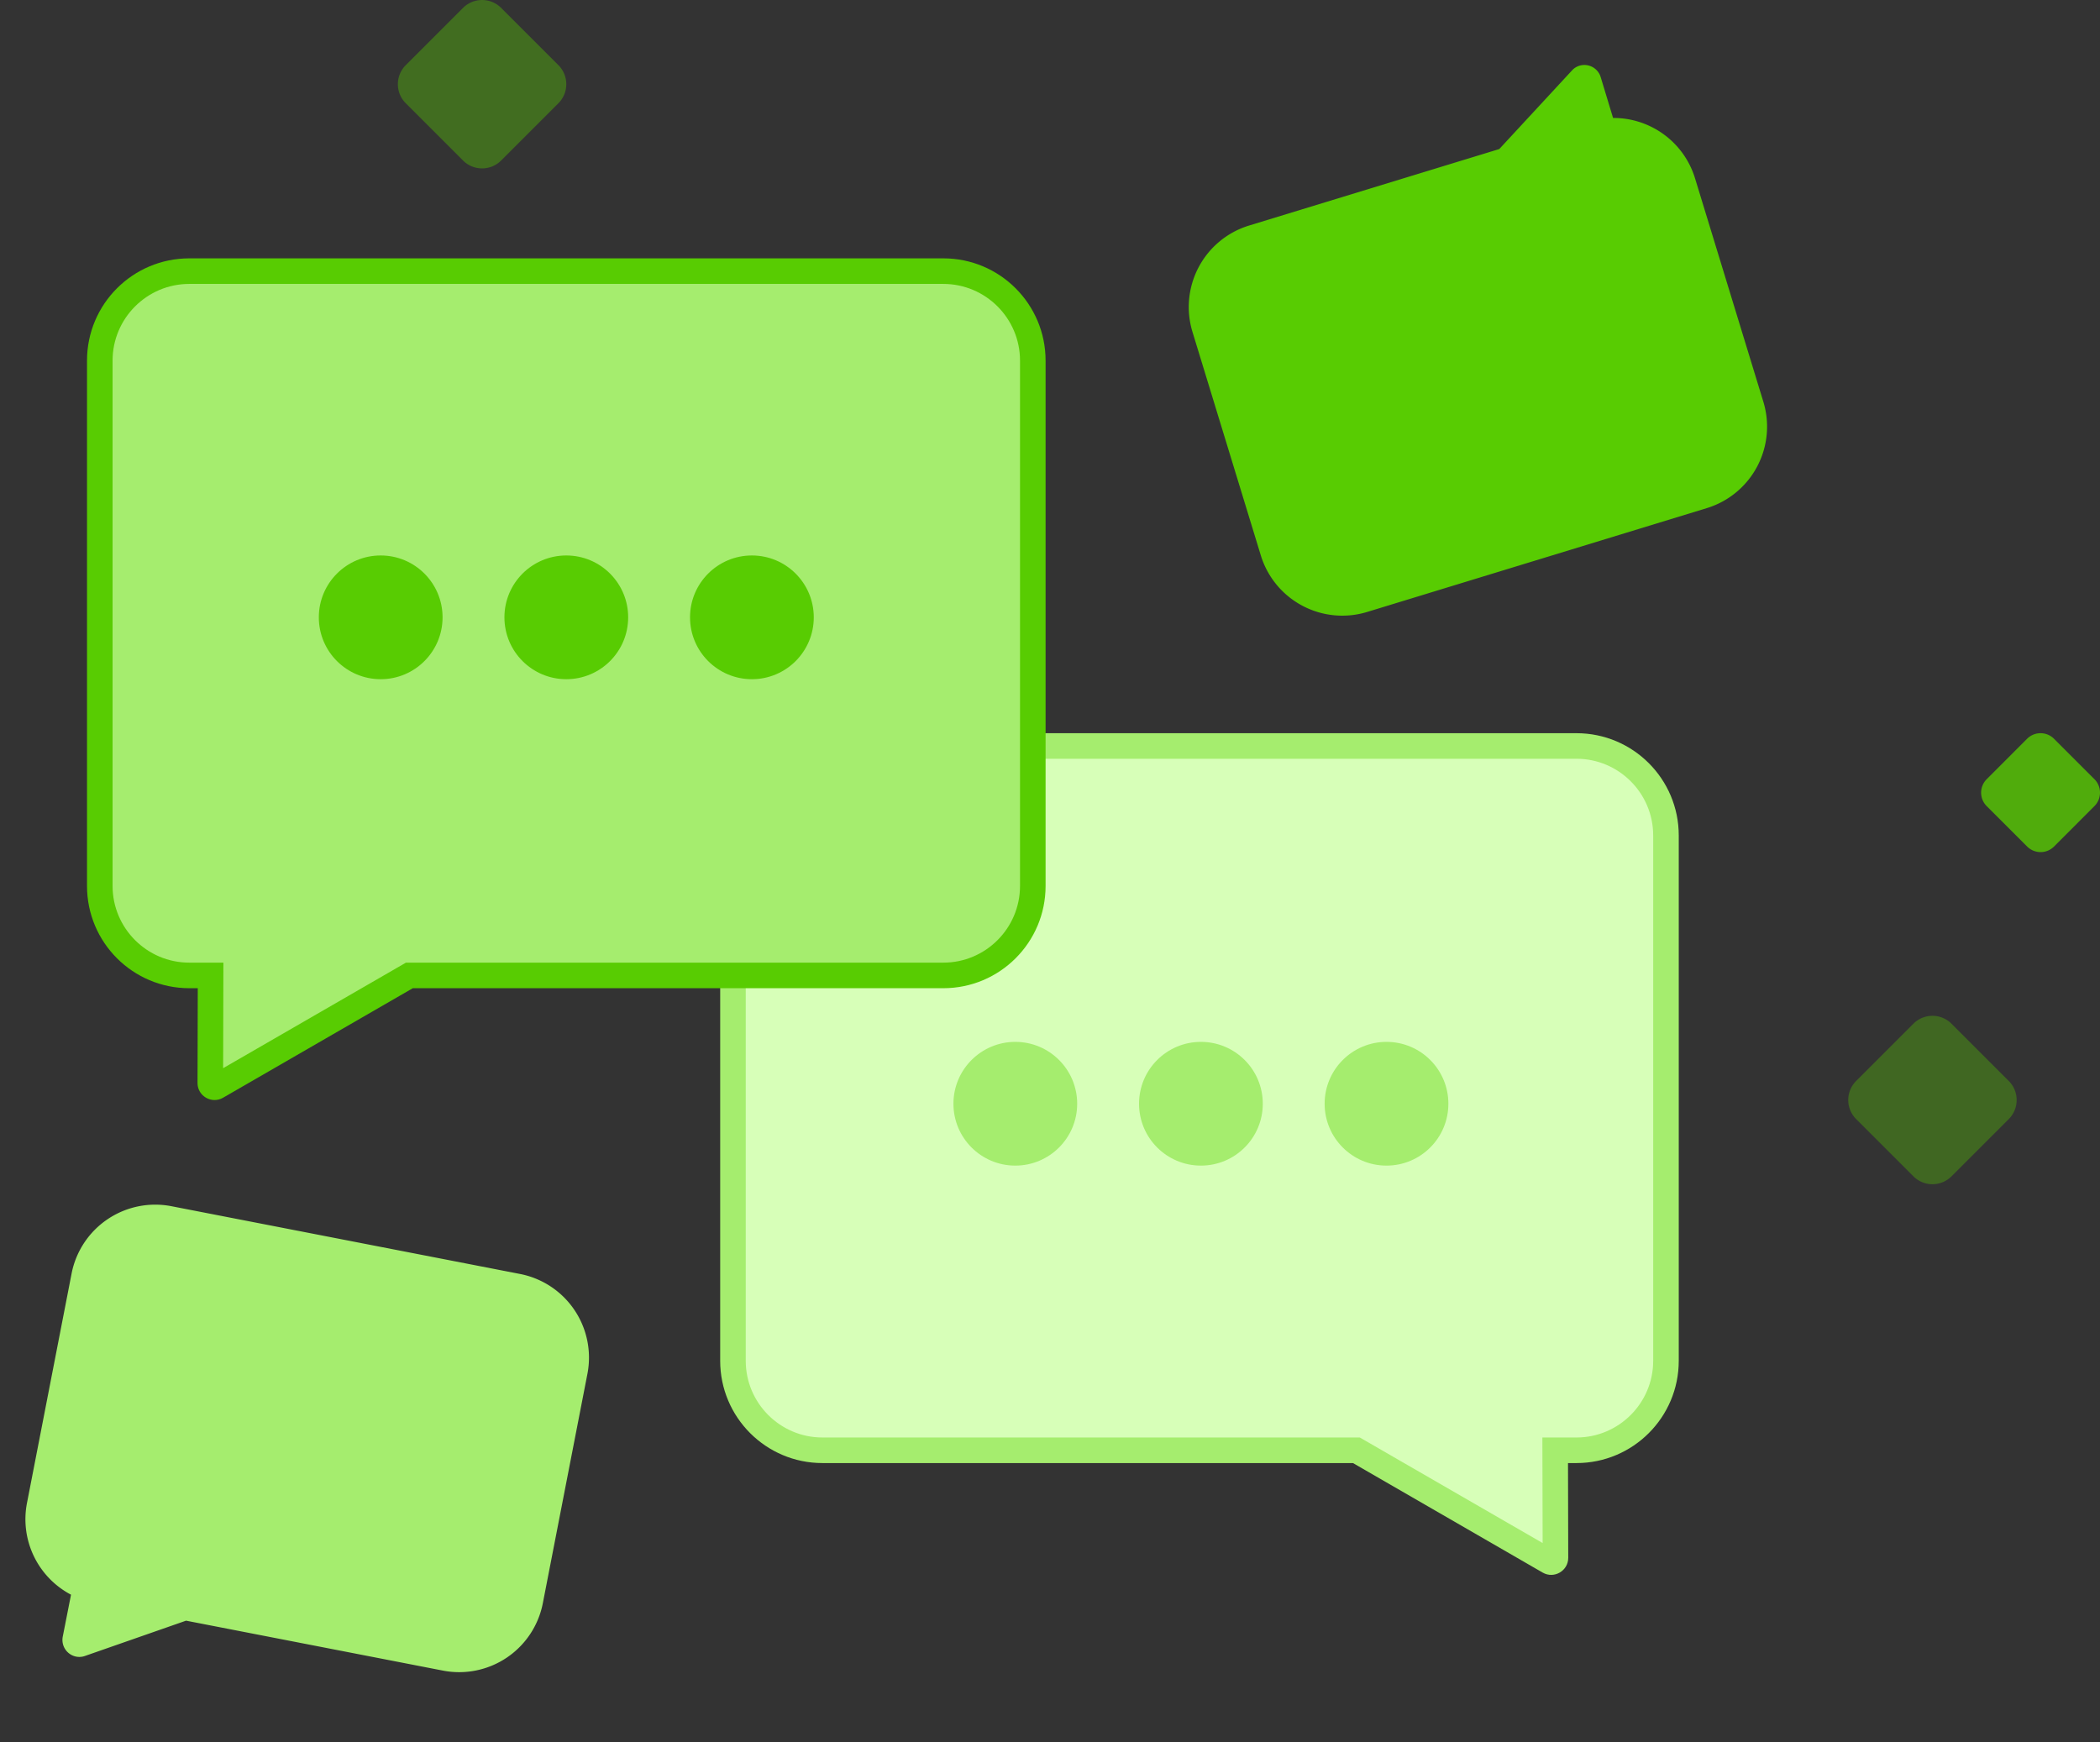
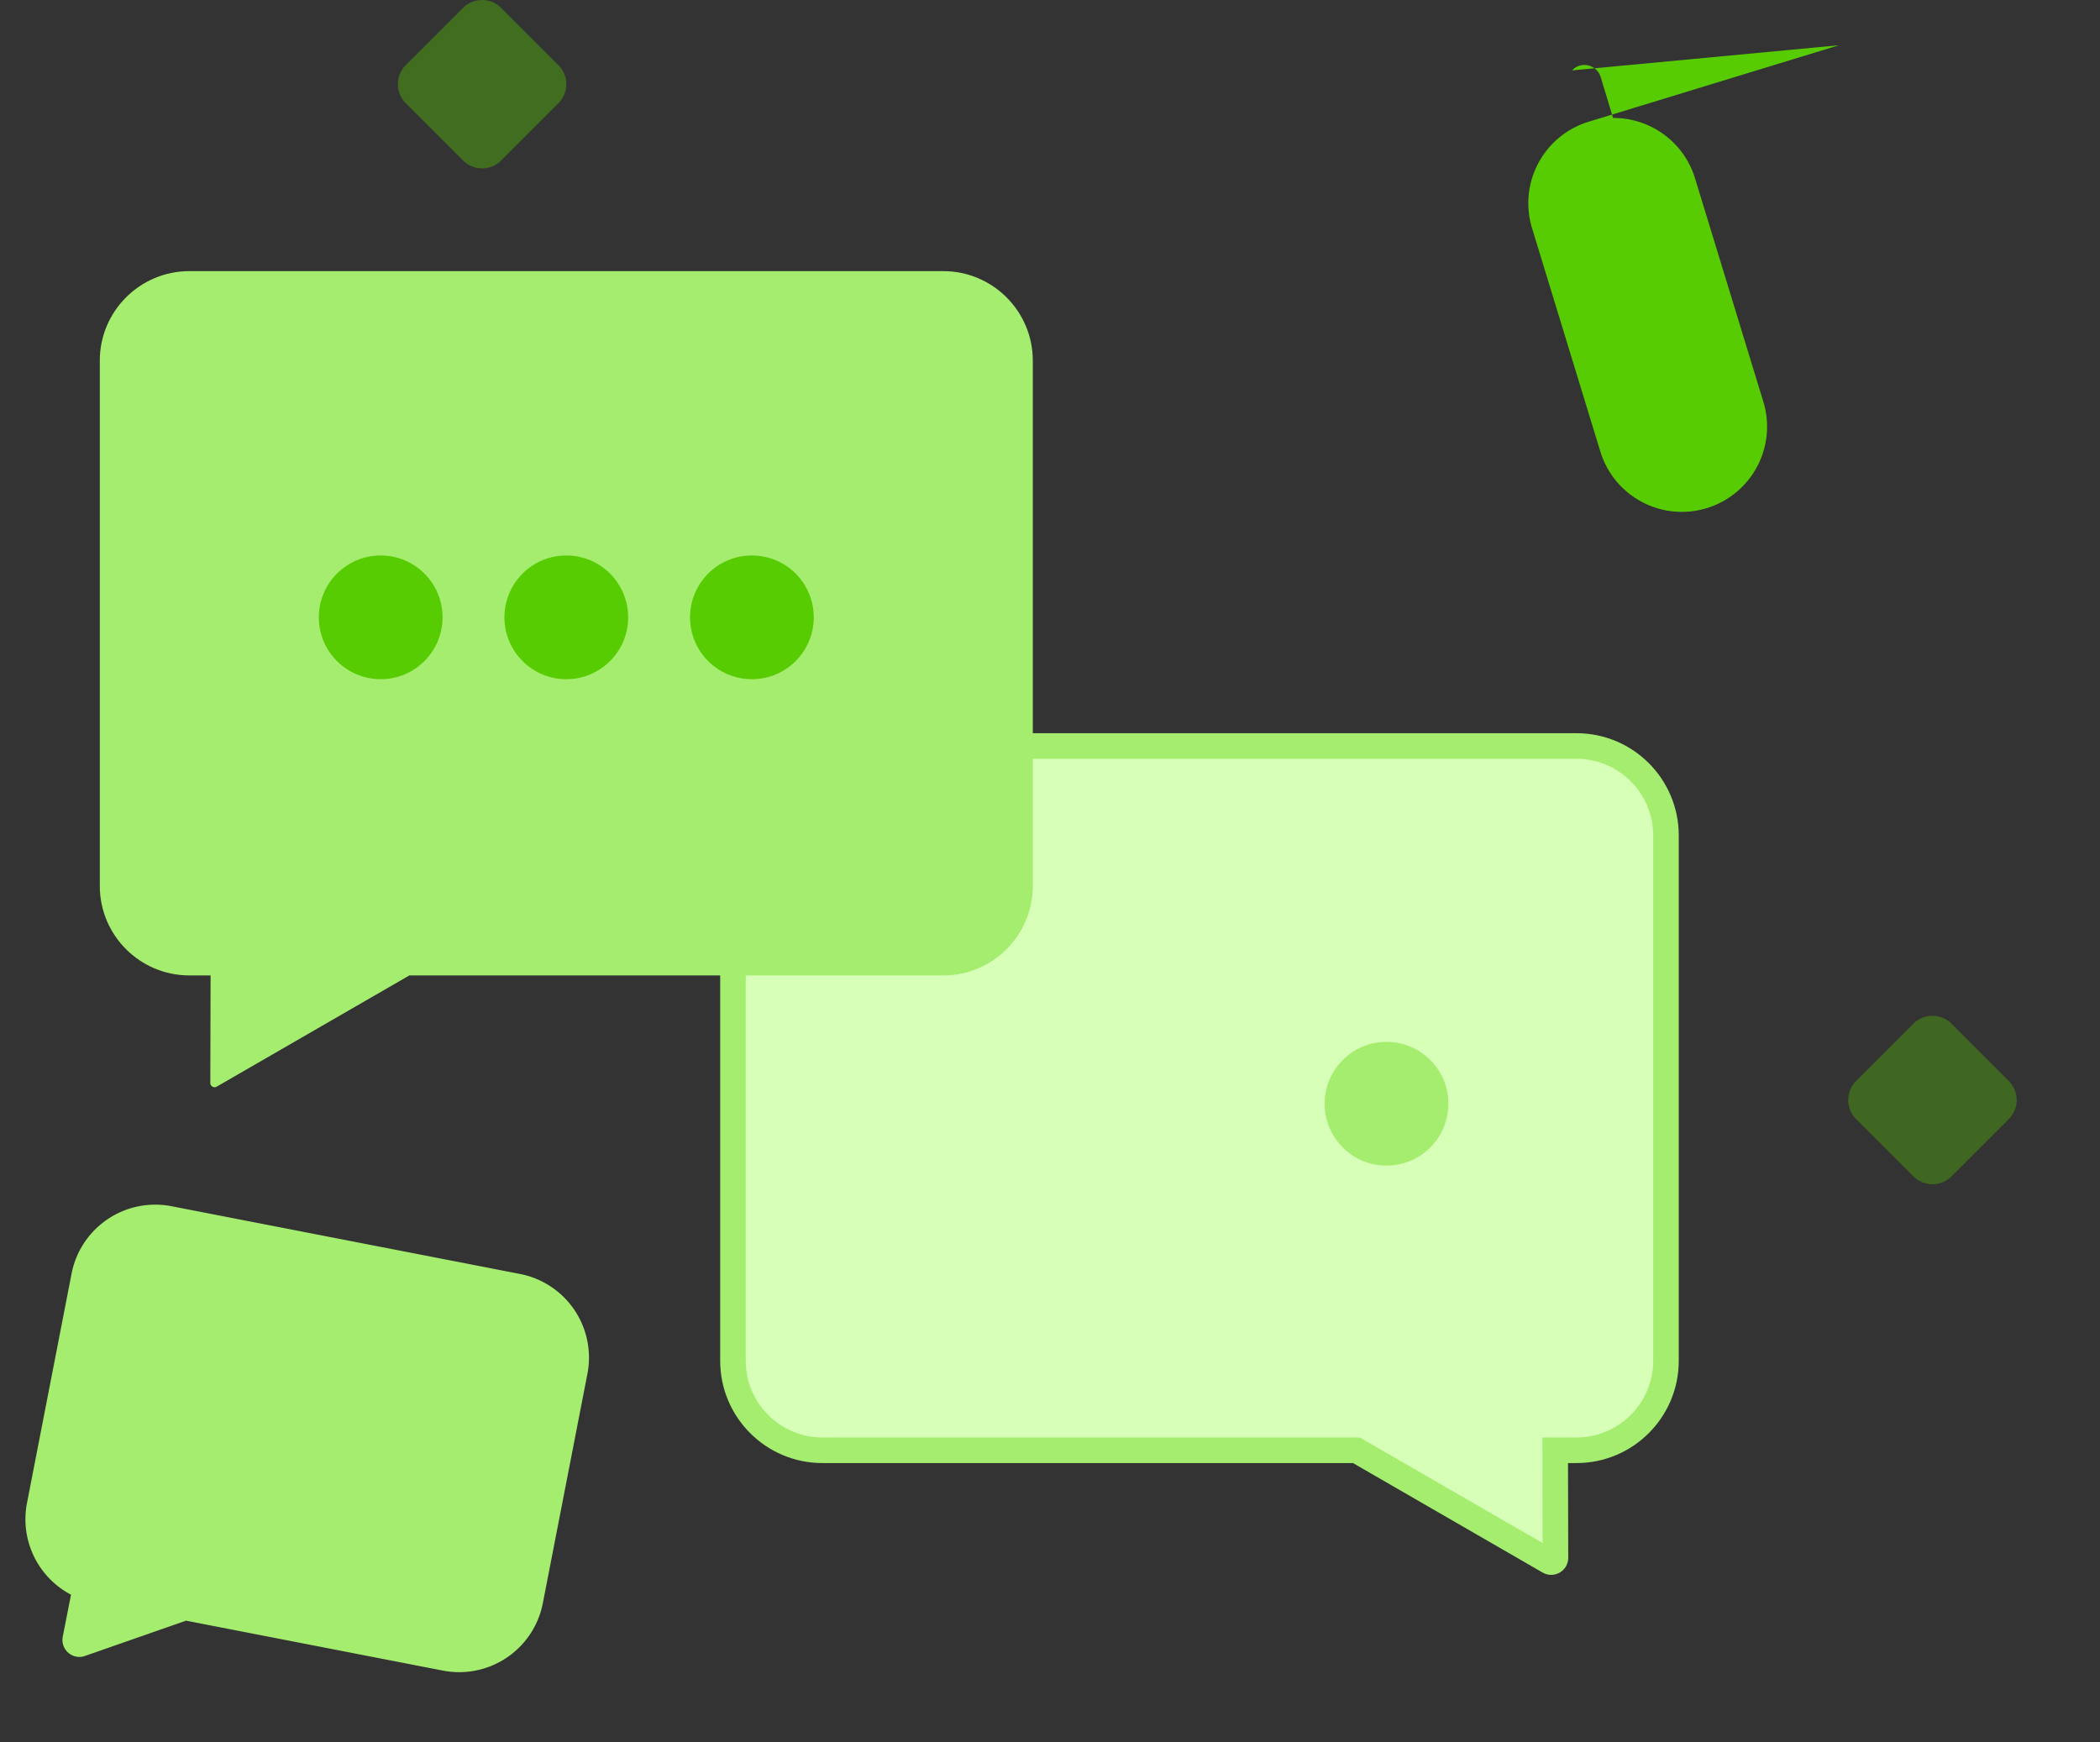
<svg xmlns="http://www.w3.org/2000/svg" width="246.416" height="204.437" viewBox="0 0 246.416 204.437">
  <rect x="0" y="0" width="246.416" height="204.437" fill="#333333" stroke="none" />
  <g transform="translate(-381.978 -3196.041)">
    <path d="M112.837,15.267,106.12,8.551a3.166,3.166,0,0,0-4.477,0l-6.716,6.716a3.166,3.166,0,0,0,0,4.477l6.716,6.716a3.166,3.166,0,0,0,4.477,0l6.717-6.716A3.167,3.167,0,0,0,112.837,15.267Z" transform="translate(504.852 3307.625)" fill="#58cc02" opacity="0.34" />
    <path d="M97.366,176.729l-6.717-6.716a3.167,3.167,0,0,0-4.477,0l-6.716,6.716a3.166,3.166,0,0,0,0,4.477l6.716,6.716a3.167,3.167,0,0,0,4.477,0l6.717-6.716A3.166,3.166,0,0,0,97.366,176.729Z" transform="translate(350.135 3026.955)" fill="#58cc02" opacity="0.38" />
-     <path d="M84.3,5.4,79.555.655a2.234,2.234,0,0,0-3.16,0L71.655,5.4a2.235,2.235,0,0,0,0,3.16L76.4,13.3a2.234,2.234,0,0,0,3.16,0L84.3,8.555A2.234,2.234,0,0,0,84.3,5.4Z" transform="translate(543.443 3282.082)" fill="#58cc02" opacity="0.79" />
    <g transform="translate(578.965 3380.755) rotate(180)" fill="#d7ffb8">
      <path d="M 100.48 97.172 L 12.001 97.172 C 6.211 97.172 1.5 92.461 1.5 86.671 L 1.5 25.021 C 1.5 19.231 6.211 14.521 12.001 14.521 L 12.996 14.521 L 14.499 14.521 L 14.496 13.017 L 14.468 1.902 C 14.468 1.764 14.515 1.646 14.608 1.553 C 14.704 1.456 14.84 1.398 14.972 1.398 C 15.057 1.398 15.137 1.421 15.219 1.469 L 37.478 14.32 L 37.826 14.521 L 38.228 14.521 L 100.48 14.521 C 106.27 14.521 110.98 19.231 110.98 25.021 L 110.98 86.671 C 110.98 92.461 106.27 97.172 100.48 97.172 Z" stroke="none" />
      <path d="M 100.48 95.672 C 105.443 95.672 109.48 91.634 109.48 86.671 L 109.48 25.021 C 109.48 20.058 105.443 16.021 100.48 16.021 L 37.424 16.021 L 15.972 3.635 L 16.003 16.021 L 12.001 16.021 C 7.038 16.021 3 20.058 3 25.021 L 3 86.671 C 3 91.634 7.038 95.672 12.001 95.672 L 100.48 95.672 M 100.48 98.672 L 12.001 98.672 C 5.373 98.672 8.605957191321068e-07 93.299 8.605957191321068e-07 86.671 L 8.605957191321068e-07 25.021 C 8.605957191321068e-07 18.394 5.373 13.021 12.001 13.021 L 12.996 13.021 L 12.968 1.906 C 12.965 0.365 14.633 -0.601 15.969 0.169 L 38.228 13.021 L 100.48 13.021 C 107.108 13.021 112.48 18.394 112.48 25.021 L 112.48 86.671 C 112.48 93.299 107.108 98.672 100.48 98.672 Z" stroke="none" fill="#a5ed6e" />
    </g>
    <path d="M7.113,52,7.125,47A10.005,10.005,0,0,1,0,37.417V10A10,10,0,0,1,10,0H51.662a10,10,0,0,1,10,10V37.417a10,10,0,0,1-10,10H20.957L10.1,53.747a1.958,1.958,0,0,1-.992.272A2,2,0,0,1,7.113,52Z" transform="translate(392.285 3335.685) rotate(11)" fill="#a5ed6e" />
-     <path d="M7.114,52,7.126,47A10,10,0,0,1,0,37.416V10A10,10,0,0,1,10,0H51.663a10,10,0,0,1,10,10V37.416a10,10,0,0,1-10,10h-30.7L10.1,53.747a1.96,1.96,0,0,1-.992.272A2,2,0,0,1,7.114,52Z" transform="translate(591.814 3252.748) rotate(163)" fill="#58cc02" />
-     <ellipse cx="7.26" cy="7.26" rx="7.26" ry="7.26" transform="translate(493.855 3318.307)" fill="#a5ed6e" />
-     <ellipse cx="7.26" cy="7.26" rx="7.26" ry="7.26" transform="translate(515.635 3318.307)" fill="#a5ed6e" />
+     <path d="M7.114,52,7.126,47A10,10,0,0,1,0,37.416V10A10,10,0,0,1,10,0a10,10,0,0,1,10,10V37.416a10,10,0,0,1-10,10h-30.7L10.1,53.747a1.96,1.96,0,0,1-.992.272A2,2,0,0,1,7.114,52Z" transform="translate(591.814 3252.748) rotate(163)" fill="#58cc02" />
    <ellipse cx="7.26" cy="7.26" rx="7.26" ry="7.26" transform="translate(537.412 3318.307)" fill="#a5ed6e" />
    <g transform="translate(0 148.011)">
      <g transform="translate(392.188 3078.348)" fill="#a5ed6e">
        <path d="M 14.971 97.273 L 14.971 97.273 C 14.84 97.273 14.704 97.215 14.608 97.118 C 14.515 97.025 14.468 96.907 14.468 96.768 L 14.496 85.654 L 14.499 84.15 L 12.996 84.15 L 12.001 84.15 C 6.211 84.15 1.5 79.44 1.5 73.65 L 1.5 12 C 1.5 6.21 6.211 1.5 12.001 1.5 L 100.48 1.5 C 106.27 1.5 110.98 6.21 110.98 12 L 110.98 73.65 C 110.98 79.44 106.27 84.15 100.48 84.15 L 38.228 84.15 L 37.826 84.15 L 37.478 84.351 L 15.219 97.202 C 15.137 97.25 15.056 97.273 14.971 97.273 Z" stroke="none" />
-         <path d="M 15.972 95.035 L 37.424 82.65 L 100.48 82.65 C 105.443 82.65 109.48 78.613 109.48 73.65 L 109.48 12 C 109.48 7.037 105.443 3 100.48 3 L 12.001 3 C 7.038 3 3 7.037 3 12 L 3 73.65 C 3 78.613 7.038 82.65 12.001 82.65 L 16.003 82.65 L 15.972 95.035 M 14.971 98.773 C 13.925 98.773 12.965 97.934 12.968 96.764 L 12.996 85.65 L 12.001 85.65 C 5.373 85.65 8.605957191321068e-07 80.277 8.605957191321068e-07 73.65 L 8.605957191321068e-07 12 C 8.605957191321068e-07 5.373 5.373 -5.680338745150948e-06 12.001 -5.680338745150948e-06 L 100.48 -5.680338745150948e-06 C 107.108 -5.680338745150948e-06 112.48 5.373 112.48 12 L 112.48 73.65 C 112.48 80.277 107.108 85.65 100.48 85.65 L 38.228 85.65 L 15.969 98.501 C 15.646 98.688 15.304 98.773 14.971 98.773 Z" stroke="none" fill="#58cc02" />
      </g>
      <ellipse cx="7.26" cy="7.26" rx="7.26" ry="7.26" transform="translate(419.389 3113.215)" fill="#58cc02" />
      <ellipse cx="7.26" cy="7.26" rx="7.26" ry="7.26" transform="translate(441.168 3113.215)" fill="#58cc02" />
      <ellipse cx="7.26" cy="7.26" rx="7.26" ry="7.26" transform="translate(462.947 3113.215)" fill="#58cc02" />
    </g>
  </g>
</svg>